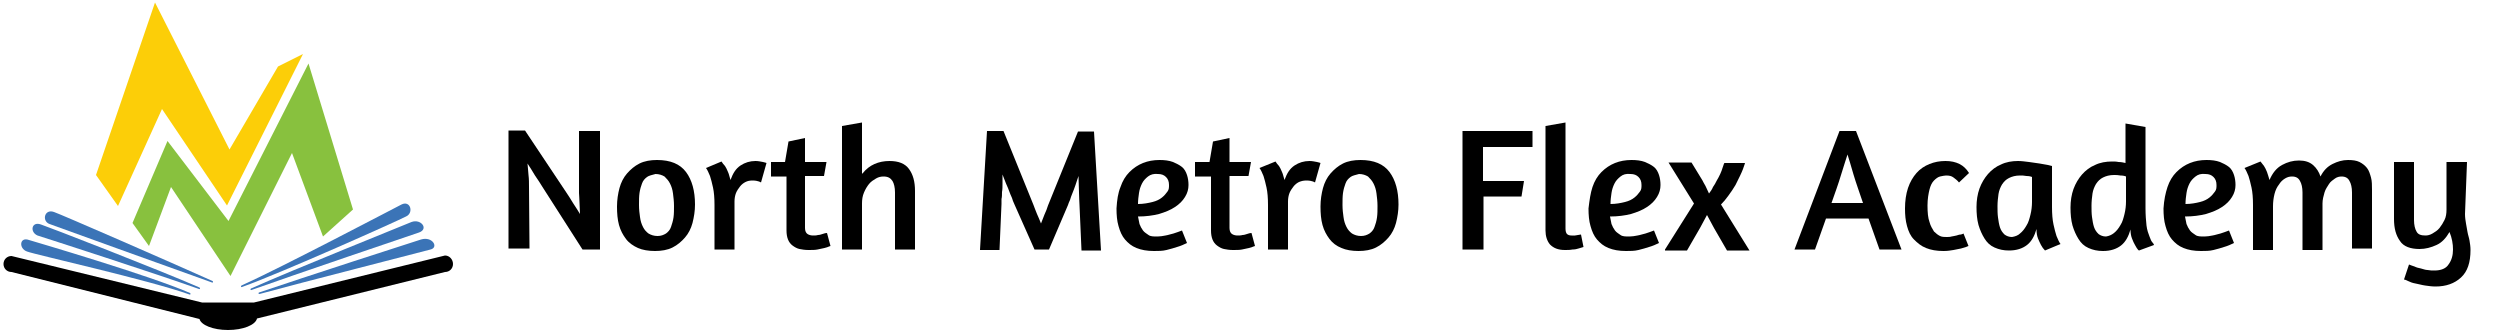
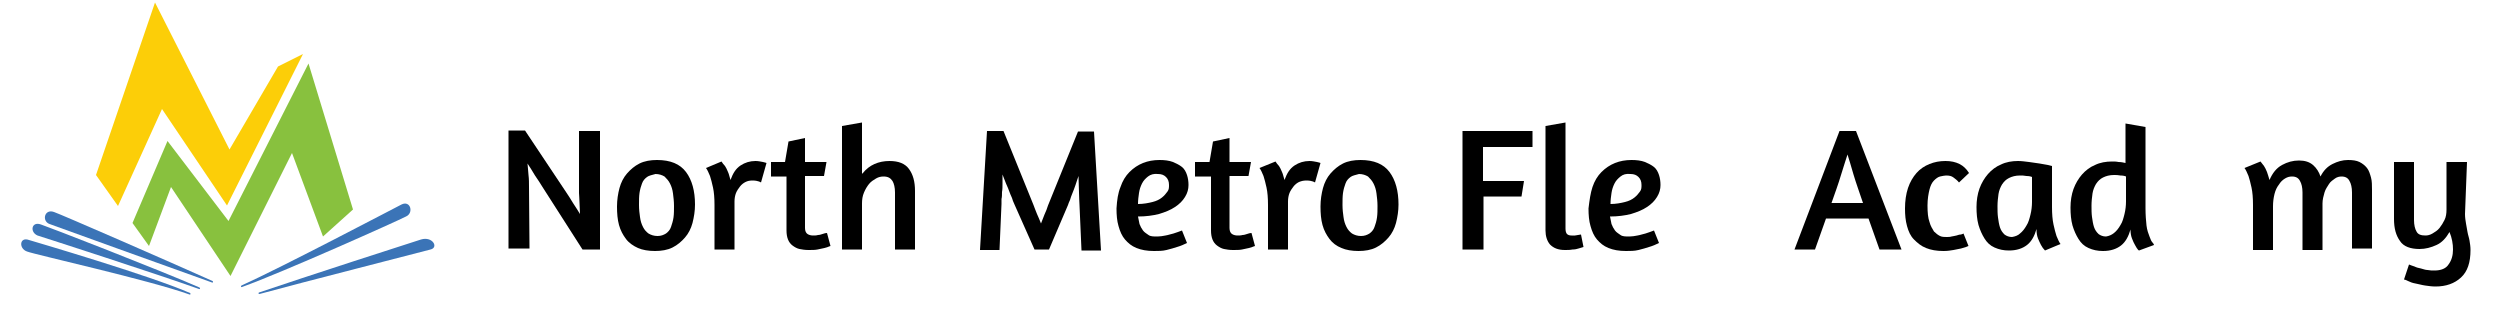
<svg xmlns="http://www.w3.org/2000/svg" version="1.1" x="0px" y="0px" viewBox="0 0 500 66" style="enable-background:new 0 0 500 66;" xml:space="preserve">
  <style type="text/css">
	.st0{display:none;}
	.st1{fill:#FCCE08;}
	.st2{fill:#88C13E;}
	.st3{fill:#3B74B7;}
</style>
  <g id="Layer_1">
    <g id="Layer_2_00000121243605378014810890000013561774628473899146_">
      <polygon class="st1" points="19.2,35 31,0.5 45.9,29.9 55.6,13.3 60.6,10.8 45.4,41.1 32.4,21.8 23.6,41.2   " />
      <polygon class="st2" points="26.5,44.6 33.5,28.2 45.7,44.2 61.7,12.7 70.6,41.9 64.6,47.3 58.4,30.6 46.1,55.2 34.2,37.4     29.8,49.2   " />
-       <path d="M90.6,52.8c0,0.9-0.7,1.6-1.6,1.6l-37.6,9.3v0c-0.3,1.3-2.8,2.3-5.8,2.3c-3,0-5.4-1-5.7-2.2L2.3,54.4    c-0.9,0-1.6-0.7-1.6-1.6c0-0.9,0.7-1.6,1.6-1.6l38.1,9.3h10.4L89,51.1C89.9,51.1,90.6,51.9,90.6,52.8z" />
      <path class="st3" d="M42.4,56.5c0.2,0.1,0.3-0.2,0.1-0.3c-8-3.6-30.7-13.5-31.7-13.8c-1.9-0.7-2.5,1.8-0.9,2.4    C11.5,45.4,34.3,53.6,42.4,56.5z" />
      <path class="st3" d="M39.8,57.8c0.2,0.1,0.3-0.2,0.1-0.3C31.9,54,9.2,45.2,8.2,44.9c-1.9-0.7-2.3,1.5-0.7,2.2    C9.1,47.6,31.7,54.9,39.8,57.8z" />
      <path class="st3" d="M37.9,58.9c0.2,0.1,0.3-0.2,0.1-0.3C30,55.1,6.8,48.3,5.8,48c-1.9-0.7-2.1,1.7-0.4,2.3    C6.9,50.9,29.8,56,37.9,58.9z" />
      <path class="st3" d="M48.4,57.4c-0.2,0.1-0.3-0.2-0.1-0.3c8-3.6,31-15.7,32-16.2c1.8-0.9,2.5,1.7,0.9,2.4    C79.7,44.1,56.5,54.5,48.4,57.4z" />
-       <path class="st3" d="M50.3,58c-0.2,0.1-0.3-0.2-0.1-0.3c8-3.6,31.2-12.9,32.1-13.3c1.9-0.7,3.5,1.4,1.5,2.1    C82.3,47,58.4,55.1,50.3,58z" />
      <path class="st3" d="M51.9,58.8c-0.2,0-0.3-0.2-0.1-0.3c8.5-2.9,31.4-10.3,32.4-10.6c2.3-0.7,3.6,1.6,1.9,2    C84.3,50.4,60.7,56.4,51.9,58.8z" />
    </g>
    <g>
      <path d="M115.8,26.2h4.2v23.7h-3.5l-8-12.5c-0.4-0.7-0.9-1.4-1.5-2.3c-0.5-0.9-1-1.6-1.5-2.4c0.1,0.7,0.1,1.5,0.2,2.3    c0.1,0.8,0.1,1.6,0.1,2.3l0.1,12.4h-4.2V26.1h3.3l8.2,12.3c0.5,0.7,0.9,1.4,1.4,2.2c0.5,0.8,1,1.5,1.4,2.2c0-0.7-0.1-1.5-0.1-2.3    c0-0.8-0.1-1.4-0.1-1.9L115.8,26.2z" />
      <path d="M137.2,34.4c1.2,1.6,1.8,3.8,1.8,6.5c0,1.3-0.2,2.5-0.5,3.7c-0.3,1.1-0.8,2.1-1.5,2.9s-1.5,1.5-2.5,2    c-1,0.5-2.2,0.7-3.5,0.7s-2.5-0.2-3.4-0.6s-1.8-1-2.4-1.8c-0.6-0.8-1.1-1.7-1.4-2.8c-0.3-1.1-0.4-2.3-0.4-3.7    c0-1.3,0.2-2.6,0.5-3.7s0.8-2.1,1.5-2.9c0.7-0.8,1.5-1.5,2.5-2c1-0.5,2.2-0.7,3.5-0.7C134.1,32,136,32.8,137.2,34.4z M129.4,35.4    c-0.4,0.3-0.8,0.7-1,1.3c-0.2,0.5-0.4,1.2-0.5,1.9c-0.1,0.7-0.1,1.5-0.1,2.4c0,0.9,0.1,1.7,0.2,2.4c0.1,0.8,0.3,1.4,0.6,2    c0.3,0.6,0.7,1,1.1,1.3c0.5,0.3,1.1,0.5,1.8,0.5c0.7,0,1.2-0.2,1.7-0.5c0.4-0.3,0.8-0.7,1-1.3s0.4-1.2,0.5-1.9    c0.1-0.7,0.1-1.5,0.1-2.3c0-0.9-0.1-1.7-0.2-2.5c-0.1-0.8-0.3-1.4-0.6-2c-0.3-0.6-0.7-1-1.1-1.4c-0.5-0.3-1.1-0.5-1.8-0.5    C130.4,35,129.8,35.1,129.4,35.4z" />
      <path d="M149.1,36.4c-0.4,0.2-0.8,0.5-1.1,0.9c-0.3,0.4-0.6,0.8-0.8,1.3s-0.3,1.1-0.3,1.7v9.6h-4V41c0-1.4-0.1-2.6-0.3-3.5    c-0.2-0.9-0.4-1.7-0.6-2.3c-0.3-0.7-0.5-1.2-0.8-1.6l3.1-1.3c0.2,0.3,0.4,0.6,0.7,0.9c0.2,0.3,0.4,0.7,0.6,1.2    c0.2,0.4,0.3,1,0.5,1.6c0.5-1.4,1.1-2.3,2-2.9c0.9-0.6,1.9-0.9,3-0.9c0.5,0,1,0.1,1.5,0.2c0.5,0.1,0.7,0.2,0.7,0.2l-1.1,3.9    c0,0-0.1-0.1-0.4-0.2c-0.3-0.1-0.7-0.2-1.3-0.2C149.9,36.1,149.5,36.2,149.1,36.4z" />
      <path d="M153.9,32.4h3.1l0.7-4.1l3.3-0.7v4.8h4.3l-0.5,2.8H161v10.4c0,0.6,0.2,1,0.5,1.2c0.3,0.2,0.7,0.3,1.1,0.3    c0.3,0,0.7,0,1-0.1c0.3,0,0.6-0.1,0.9-0.2c0.3-0.1,0.6-0.2,0.9-0.2l0.7,2.6l-0.3,0.1c-0.2,0.1-0.5,0.2-0.9,0.3    c-0.4,0.1-0.9,0.2-1.4,0.3c-0.5,0.1-1.1,0.1-1.8,0.1c-0.7,0-1.3-0.1-1.8-0.2c-0.5-0.1-1-0.4-1.4-0.7c-0.4-0.3-0.7-0.7-0.9-1.2    c-0.2-0.5-0.3-1.1-0.3-1.8V35.3h-3.1V32.4z" />
      <path d="M172.5,34.7c0.7-0.9,1.5-1.5,2.4-1.9c0.9-0.4,1.9-0.6,3-0.6c1.8,0,3.1,0.5,3.9,1.6c0.8,1.1,1.2,2.5,1.2,4.4v11.7h-4V38.5    c0-1-0.2-1.8-0.5-2.3c-0.4-0.6-0.9-0.9-1.8-0.9c-0.5,0-1,0.1-1.5,0.4c-0.5,0.3-1,0.6-1.4,1.1c-0.4,0.5-0.7,1-1,1.7    c-0.3,0.7-0.4,1.4-0.4,2.2v9.2h-4V25.2l4-0.7V34.7z" />
      <path d="M209.8,49.9h-2.9l-4-9c-0.1-0.3-0.3-0.6-0.4-1s-0.4-0.9-0.6-1.5c-0.2-0.5-0.4-1.1-0.7-1.7c-0.2-0.6-0.5-1.2-0.7-1.8    c0,0.6,0,1.2,0,1.8c0,0.6,0,1.2-0.1,1.7c0,0.5,0,1-0.1,1.4c0,0.4,0,0.7,0,1l-0.4,9.2h-3.9l1.4-23.8h3.3l6,14.8    c0.2,0.5,0.4,1.1,0.7,1.8c0.3,0.6,0.5,1.2,0.8,1.9c0.2-0.6,0.5-1.2,0.7-1.8c0.3-0.6,0.5-1.2,0.7-1.8l6-14.8h3.2l1.4,23.8h-3.9    l-0.4-9.1c0-0.6-0.1-1.4-0.1-2.5s-0.1-2.2-0.1-3.3c-0.2,0.6-0.4,1.2-0.6,1.8c-0.2,0.6-0.4,1.1-0.6,1.6c-0.2,0.5-0.4,1-0.5,1.4    c-0.2,0.4-0.3,0.7-0.4,1L209.8,49.9z" />
      <path d="M224.1,37.4c0.4-1.2,1-2.2,1.8-3c0.8-0.8,1.7-1.4,2.7-1.8c1-0.4,2.1-0.6,3.3-0.6c1,0,1.9,0.1,2.7,0.4    c0.7,0.3,1.3,0.6,1.8,1s0.8,1,1,1.6c0.2,0.6,0.3,1.3,0.3,2c0,0.8-0.2,1.6-0.7,2.4c-0.5,0.8-1.1,1.4-2,2c-0.9,0.6-1.9,1-3.2,1.4    c-1.2,0.3-2.6,0.5-4.2,0.5c0.1,0.5,0.2,1,0.3,1.5c0.2,0.5,0.4,0.9,0.7,1.3c0.3,0.4,0.7,0.6,1.1,0.9s1,0.3,1.8,0.3    c0.5,0,1.1-0.1,1.6-0.2c0.6-0.1,1.1-0.3,1.6-0.4c0.6-0.2,1.2-0.4,1.7-0.6l1,2.5c-0.6,0.3-1.3,0.6-2,0.8c-0.6,0.2-1.3,0.4-2.1,0.6    s-1.6,0.2-2.5,0.2c-1.4,0-2.5-0.2-3.5-0.6c-1-0.4-1.7-1-2.3-1.7s-1-1.6-1.3-2.7c-0.3-1-0.4-2.2-0.4-3.5    C223.4,40,223.6,38.6,224.1,37.4z M229.6,35.3c-0.5,0.4-0.9,0.8-1.2,1.4c-0.3,0.6-0.5,1.2-0.6,1.9c-0.1,0.7-0.2,1.4-0.2,2.2    c1.1,0,2.1-0.2,2.9-0.4c0.8-0.2,1.4-0.5,1.9-0.9s0.8-0.8,1.1-1.2s0.3-0.8,0.3-1.3c0-0.7-0.2-1.2-0.6-1.6c-0.4-0.4-0.9-0.6-1.6-0.6    C230.8,34.7,230.1,34.9,229.6,35.3z" />
      <path d="M238.7,32.4h3.2l0.7-4.1l3.3-0.7v4.8h4.3l-0.5,2.8h-3.8v10.4c0,0.6,0.2,1,0.5,1.2c0.3,0.2,0.7,0.3,1.1,0.3    c0.3,0,0.7,0,1-0.1c0.3,0,0.6-0.1,0.9-0.2c0.3-0.1,0.6-0.2,0.9-0.2l0.7,2.6l-0.3,0.1c-0.2,0.1-0.5,0.2-0.9,0.3    c-0.4,0.1-0.9,0.2-1.4,0.3c-0.5,0.1-1.1,0.1-1.8,0.1c-0.7,0-1.3-0.1-1.8-0.2c-0.5-0.1-1-0.4-1.4-0.7c-0.4-0.3-0.7-0.7-0.9-1.2    s-0.3-1.1-0.3-1.8V35.3h-3.2V32.4z" />
      <path d="M259.8,36.4c-0.4,0.2-0.8,0.5-1.1,0.9c-0.3,0.4-0.6,0.8-0.8,1.3c-0.2,0.5-0.3,1.1-0.3,1.7v9.6h-4V41    c0-1.4-0.1-2.6-0.3-3.5c-0.2-0.9-0.4-1.7-0.6-2.3c-0.3-0.7-0.5-1.2-0.8-1.6l3.2-1.3c0.2,0.3,0.4,0.6,0.7,0.9    c0.2,0.3,0.4,0.7,0.6,1.2c0.2,0.4,0.3,1,0.5,1.6c0.5-1.4,1.1-2.3,2-2.9c0.9-0.6,1.9-0.9,3-0.9c0.5,0,1,0.1,1.5,0.2    c0.5,0.1,0.7,0.2,0.7,0.2l-1.1,3.9c0,0-0.1-0.1-0.4-0.2c-0.3-0.1-0.7-0.2-1.3-0.2C260.7,36.1,260.3,36.2,259.8,36.4z" />
      <path d="M277.9,34.4c1.2,1.6,1.8,3.8,1.8,6.5c0,1.3-0.2,2.5-0.5,3.7c-0.3,1.1-0.8,2.1-1.5,2.9s-1.5,1.5-2.5,2    c-1,0.5-2.2,0.7-3.5,0.7s-2.5-0.2-3.4-0.6c-1-0.4-1.8-1-2.4-1.8c-0.6-0.8-1.1-1.7-1.4-2.8s-0.4-2.3-0.4-3.7c0-1.3,0.2-2.6,0.5-3.7    c0.3-1.1,0.8-2.1,1.5-2.9c0.7-0.8,1.5-1.5,2.5-2c1-0.5,2.2-0.7,3.5-0.7C274.8,32,276.7,32.8,277.9,34.4z M270.1,35.4    c-0.4,0.3-0.8,0.7-1,1.3c-0.2,0.5-0.4,1.2-0.5,1.9c-0.1,0.7-0.1,1.5-0.1,2.4c0,0.9,0.1,1.7,0.2,2.4c0.1,0.8,0.3,1.4,0.6,2    c0.3,0.6,0.7,1,1.1,1.3c0.5,0.3,1.1,0.5,1.8,0.5c0.7,0,1.2-0.2,1.7-0.5c0.4-0.3,0.8-0.7,1-1.3c0.2-0.5,0.4-1.2,0.5-1.9    c0.1-0.7,0.1-1.5,0.1-2.3c0-0.9-0.1-1.7-0.2-2.5c-0.1-0.8-0.3-1.4-0.6-2s-0.7-1-1.1-1.4c-0.5-0.3-1.1-0.5-1.8-0.5    C271.1,35,270.5,35.1,270.1,35.4z" />
      <path d="M292.4,26.2h14.1v3.2h-9.9v6.8h8.2l-0.5,3.1h-7.6v10.6h-4.2V26.2z" />
      <path d="M310,48.9c-0.6-0.7-0.9-1.7-0.9-2.8V25.2l4-0.7v21.2c0,0.5,0.1,0.9,0.3,1.1s0.5,0.3,0.9,0.3c0.2,0,0.5,0,0.7,0    s0.4-0.1,0.6-0.1c0.2,0,0.4-0.1,0.6-0.1l0.5,2.5c-0.3,0.1-0.6,0.2-1,0.3c-0.3,0.1-0.7,0.2-1.2,0.2C314,50,313.5,50,313,50    C311.6,50,310.7,49.6,310,48.9z" />
      <path d="M318.5,37.4c0.4-1.2,1-2.2,1.8-3c0.8-0.8,1.7-1.4,2.7-1.8c1-0.4,2.1-0.6,3.3-0.6c1,0,1.9,0.1,2.7,0.4    c0.7,0.3,1.3,0.6,1.8,1s0.8,1,1,1.6c0.2,0.6,0.3,1.3,0.3,2c0,0.8-0.2,1.6-0.7,2.4c-0.5,0.8-1.1,1.4-2,2c-0.9,0.6-1.9,1-3.2,1.4    c-1.2,0.3-2.6,0.5-4.2,0.5c0.1,0.5,0.2,1,0.3,1.5c0.2,0.5,0.4,0.9,0.7,1.3c0.3,0.4,0.7,0.6,1.1,0.9s1,0.3,1.8,0.3    c0.5,0,1.1-0.1,1.6-0.2c0.6-0.1,1.1-0.3,1.6-0.4c0.6-0.2,1.2-0.4,1.7-0.6l1,2.5c-0.6,0.3-1.3,0.6-2,0.8c-0.6,0.2-1.3,0.4-2.1,0.6    s-1.6,0.2-2.5,0.2c-1.4,0-2.5-0.2-3.5-0.6c-1-0.4-1.7-1-2.3-1.7s-1-1.6-1.3-2.7c-0.3-1-0.4-2.2-0.4-3.5    C317.9,40,318.1,38.6,318.5,37.4z M324.1,35.3c-0.5,0.4-0.9,0.8-1.2,1.4c-0.3,0.6-0.5,1.2-0.6,1.9c-0.1,0.7-0.2,1.4-0.2,2.2    c1.1,0,2.1-0.2,2.9-0.4c0.8-0.2,1.4-0.5,1.9-0.9s0.8-0.8,1.1-1.2s0.3-0.8,0.3-1.3c0-0.7-0.2-1.2-0.6-1.6c-0.4-0.4-0.9-0.6-1.6-0.6    C325.2,34.7,324.6,34.9,324.1,35.3z" />
-       <path d="M333,49.9l5.8-9.2l-5.1-8.2h4.6l2.2,3.6c0.1,0.2,0.3,0.6,0.6,1.1c0.2,0.5,0.5,1,0.7,1.5c0.3-0.4,0.6-0.8,0.8-1.3    c0.3-0.4,0.5-0.8,0.7-1.2c0.6-1,1-1.9,1.2-2.6c0.2-0.7,0.4-1.1,0.4-1h4.1c0,0-0.1,0.4-0.4,1.2c-0.3,0.8-0.8,1.8-1.5,3.2    c-0.4,0.7-0.9,1.4-1.4,2.1c-0.5,0.7-1,1.3-1.5,1.8l5.7,9.2h-4.5l-2.6-4.5l-1.4-2.6l-1.4,2.6l-2.6,4.5H333z" />
      <path d="M367.9,26.2h3.3l9.1,23.7h-4.4l-2.2-6.2h-8.5l-2.2,6.2h-4.1L367.9,26.2z M372.6,40.6c-0.7-2.1-1.4-4-1.9-5.7    c-0.5-1.7-0.9-3.1-1.2-4c-0.3,1-0.8,2.4-1.3,4.1c-0.5,1.7-1.2,3.6-1.9,5.6H372.6z" />
      <path d="M391.8,36.5c-0.3-0.4-0.7-0.7-1.1-1c-0.4-0.3-0.8-0.4-1.5-0.4c-0.3,0-0.7,0.1-1.2,0.2c-0.4,0.1-0.8,0.4-1.2,0.8    c-0.4,0.4-0.7,1-0.9,1.8c-0.2,0.8-0.4,1.9-0.4,3.2c0,1.4,0.1,2.5,0.4,3.3c0.2,0.8,0.6,1.4,0.9,1.9c0.4,0.4,0.8,0.7,1.2,0.9    s0.9,0.2,1.3,0.2c0.3,0,0.7,0,1-0.1c0.4-0.1,0.7-0.1,1-0.2c0.3-0.1,0.6-0.2,0.9-0.2c0.2-0.1,0.4-0.1,0.5-0.2l1,2.5    c-0.1,0-0.2,0.1-0.5,0.2s-0.6,0.2-1,0.3c-0.4,0.1-0.9,0.2-1.5,0.3c-0.6,0.1-1.2,0.2-2,0.2c-1.4,0-2.5-0.2-3.5-0.6    c-1-0.4-1.7-1-2.4-1.7s-1.1-1.6-1.4-2.7s-0.4-2.2-0.4-3.5c0-1.5,0.2-2.9,0.6-4.1c0.4-1.2,1-2.2,1.7-3c0.7-0.8,1.6-1.4,2.6-1.8    c1-0.4,2-0.6,3.2-0.6c1.1,0,2,0.2,2.8,0.6c0.8,0.4,1.4,1,1.9,1.8L391.8,36.5z" />
      <path d="M410.4,41.4c0,1.4,0.1,2.6,0.3,3.5c0.2,0.9,0.4,1.7,0.6,2.3c0.3,0.7,0.5,1.2,0.8,1.6l-3.1,1.3c-0.3-0.3-0.6-0.7-0.8-1.1    c-0.2-0.4-0.4-0.8-0.6-1.3c-0.2-0.5-0.3-1.1-0.3-1.9c-0.4,1.4-1,2.5-1.9,3.2s-2.1,1.1-3.6,1.1c-1.1,0-2-0.2-2.9-0.6s-1.5-1-2-1.8    c-0.5-0.8-0.9-1.7-1.2-2.7c-0.3-1.1-0.4-2.3-0.4-3.6c0-1.3,0.2-2.6,0.6-3.7c0.4-1.1,1-2.1,1.7-2.9c0.7-0.8,1.6-1.5,2.6-1.9    c1-0.5,2.2-0.7,3.4-0.7c0.7,0,1.4,0.1,2.2,0.2c0.8,0.1,1.5,0.2,2.1,0.3s1.2,0.2,1.7,0.3c0.5,0.1,0.7,0.2,0.8,0.2V41.4z M404,46.7    c0.5-0.4,0.9-0.9,1.3-1.6c0.4-0.6,0.6-1.4,0.8-2.2s0.3-1.7,0.3-2.5v-5c-0.2-0.1-0.6-0.2-1.1-0.2c-0.5-0.1-0.9-0.1-1.3-0.1    c-0.9,0-1.6,0.2-2.2,0.5c-0.6,0.3-1,0.7-1.4,1.3c-0.3,0.5-0.6,1.2-0.7,1.9c-0.1,0.7-0.2,1.6-0.2,2.4c0,0.8,0,1.6,0.1,2.3    s0.2,1.4,0.4,2c0.2,0.6,0.5,1,0.9,1.4c0.4,0.3,0.9,0.5,1.5,0.5C403,47.3,403.6,47.1,404,46.7z" />
      <path d="M427.8,50.1c0,0-0.2-0.1-0.3-0.3c-0.2-0.2-0.3-0.5-0.5-0.8c-0.2-0.3-0.4-0.8-0.6-1.3s-0.3-1.1-0.3-1.8    c-0.4,1.4-1,2.5-1.9,3.2s-2.1,1.1-3.6,1.1c-1.1,0-2-0.2-2.9-0.6s-1.5-1-2-1.8c-0.5-0.8-0.9-1.7-1.2-2.7c-0.3-1.1-0.4-2.3-0.4-3.6    c0-1.3,0.2-2.6,0.6-3.7c0.4-1.1,1-2.1,1.7-2.9c0.7-0.8,1.6-1.5,2.6-1.9c1-0.5,2.2-0.7,3.4-0.7c0.4,0,0.9,0,1.3,0.1    c0.5,0,1,0.1,1.4,0.2v-7.9l4,0.7v16.2c0,1.4,0.1,2.6,0.2,3.5s0.4,1.7,0.6,2.2c0.2,0.6,0.4,1,0.6,1.2s0.3,0.4,0.3,0.5L427.8,50.1z     M422.8,46.6c0.5-0.4,0.9-0.9,1.3-1.6c0.4-0.6,0.6-1.4,0.8-2.2s0.3-1.7,0.3-2.5v-5c-0.2-0.1-0.6-0.2-1.1-0.2    c-0.5-0.1-0.9-0.1-1.3-0.1c-0.9,0-1.6,0.2-2.2,0.5c-0.6,0.3-1,0.7-1.4,1.3c-0.3,0.5-0.6,1.2-0.7,1.9c-0.1,0.7-0.2,1.6-0.2,2.4    c0,0.8,0,1.6,0.1,2.3s0.2,1.4,0.4,2c0.2,0.6,0.5,1,0.9,1.4c0.4,0.3,0.9,0.5,1.5,0.5C421.8,47.2,422.3,47,422.8,46.6z" />
-       <path d="M433.5,37.4c0.4-1.2,1-2.2,1.8-3c0.8-0.8,1.7-1.4,2.7-1.8c1-0.4,2.1-0.6,3.3-0.6c1,0,1.9,0.1,2.7,0.4    c0.7,0.3,1.3,0.6,1.8,1s0.8,1,1,1.6c0.2,0.6,0.3,1.3,0.3,2c0,0.8-0.2,1.6-0.7,2.4c-0.5,0.8-1.1,1.4-2,2c-0.9,0.6-1.9,1-3.2,1.4    c-1.2,0.3-2.6,0.5-4.2,0.5c0.1,0.5,0.2,1,0.3,1.5c0.2,0.5,0.4,0.9,0.7,1.3c0.3,0.4,0.7,0.6,1.1,0.9s1,0.3,1.8,0.3    c0.5,0,1.1-0.1,1.6-0.2c0.6-0.1,1.1-0.3,1.6-0.4c0.6-0.2,1.2-0.4,1.7-0.6l1,2.5c-0.6,0.3-1.3,0.6-2,0.8c-0.6,0.2-1.3,0.4-2.1,0.6    s-1.6,0.2-2.5,0.2c-1.4,0-2.5-0.2-3.5-0.6c-1-0.4-1.7-1-2.3-1.7s-1-1.6-1.3-2.7c-0.3-1-0.4-2.2-0.4-3.5    C432.8,40,433.1,38.6,433.5,37.4z M439.1,35.3c-0.5,0.4-0.9,0.8-1.2,1.4c-0.3,0.6-0.5,1.2-0.6,1.9c-0.1,0.7-0.2,1.4-0.2,2.2    c1.1,0,2.1-0.2,2.9-0.4c0.8-0.2,1.4-0.5,1.9-0.9s0.8-0.8,1.1-1.2s0.3-0.8,0.3-1.3c0-0.7-0.2-1.2-0.6-1.6c-0.4-0.4-0.9-0.6-1.6-0.6    C440.2,34.7,439.6,34.9,439.1,35.3z" />
      <path d="M470.4,49.9V38.5c0-1-0.2-1.8-0.5-2.3c-0.3-0.6-0.8-0.9-1.6-0.9c-0.4,0-0.9,0.1-1.3,0.4s-0.9,0.6-1.2,1.1s-0.7,1-0.9,1.7    c-0.2,0.7-0.4,1.4-0.4,2.2v9.3h-4V38.5c0-1-0.2-1.8-0.5-2.3c-0.3-0.6-0.8-0.9-1.6-0.9c-0.5,0-0.9,0.1-1.4,0.4s-0.9,0.7-1.2,1.2    c-0.4,0.5-0.7,1.1-0.9,1.9s-0.3,1.6-0.3,2.5v8.7h-4V41c0-1.4-0.1-2.6-0.3-3.5c-0.2-0.9-0.4-1.7-0.6-2.3c-0.3-0.7-0.5-1.2-0.8-1.6    l3.2-1.3c0.2,0.3,0.5,0.6,0.7,0.9c0.2,0.3,0.4,0.7,0.6,1.2c0.2,0.5,0.3,1,0.5,1.6c0.6-1.4,1.4-2.4,2.5-3s2.2-0.9,3.4-0.9    s2.1,0.3,2.8,0.9s1.2,1.4,1.5,2.3c0.6-1.2,1.4-2,2.4-2.5c1-0.5,2-0.8,3.1-0.8c0.9,0,1.7,0.1,2.3,0.4c0.6,0.3,1.1,0.7,1.5,1.2    c0.4,0.5,0.6,1.2,0.8,1.9c0.2,0.7,0.2,1.6,0.2,2.5v11.7H470.4z" />
      <path d="M493,42.8c0,0.7,0.1,1.3,0.2,1.9c0.1,0.6,0.2,1.2,0.3,1.7c0.1,0.6,0.3,1.1,0.4,1.7c0.1,0.6,0.2,1.2,0.2,1.9    c0,2.5-0.6,4.3-1.9,5.5c-1.3,1.2-3,1.8-5.1,1.8c-0.7,0-1.4-0.1-2.1-0.2s-1.3-0.3-1.9-0.4s-1.1-0.3-1.5-0.5s-0.7-0.3-0.8-0.3l1-3    c0.3,0.1,0.7,0.3,1.1,0.4c0.4,0.2,0.8,0.3,1.3,0.4c0.4,0.1,0.9,0.3,1.3,0.3c0.5,0.1,0.9,0.1,1.4,0.1c1.3,0,2.3-0.4,2.8-1.2    c0.6-0.8,0.9-1.8,0.9-3c0-1.1-0.2-2.3-0.7-3.5c-0.7,1.2-1.5,2.1-2.6,2.6c-1.1,0.5-2.2,0.8-3.4,0.8c-1.8,0-3.2-0.5-3.9-1.6    c-0.8-1.1-1.2-2.5-1.2-4.4V32.4h4V44c0,1,0.2,1.8,0.5,2.3c0.3,0.6,0.9,0.8,1.8,0.8c0.4,0,0.9-0.1,1.4-0.4c0.5-0.3,1-0.6,1.4-1.1    s0.7-1,1-1.6s0.4-1.3,0.4-2.1v-9.5h4.1L493,42.8z" />
    </g>
  </g>
</svg>